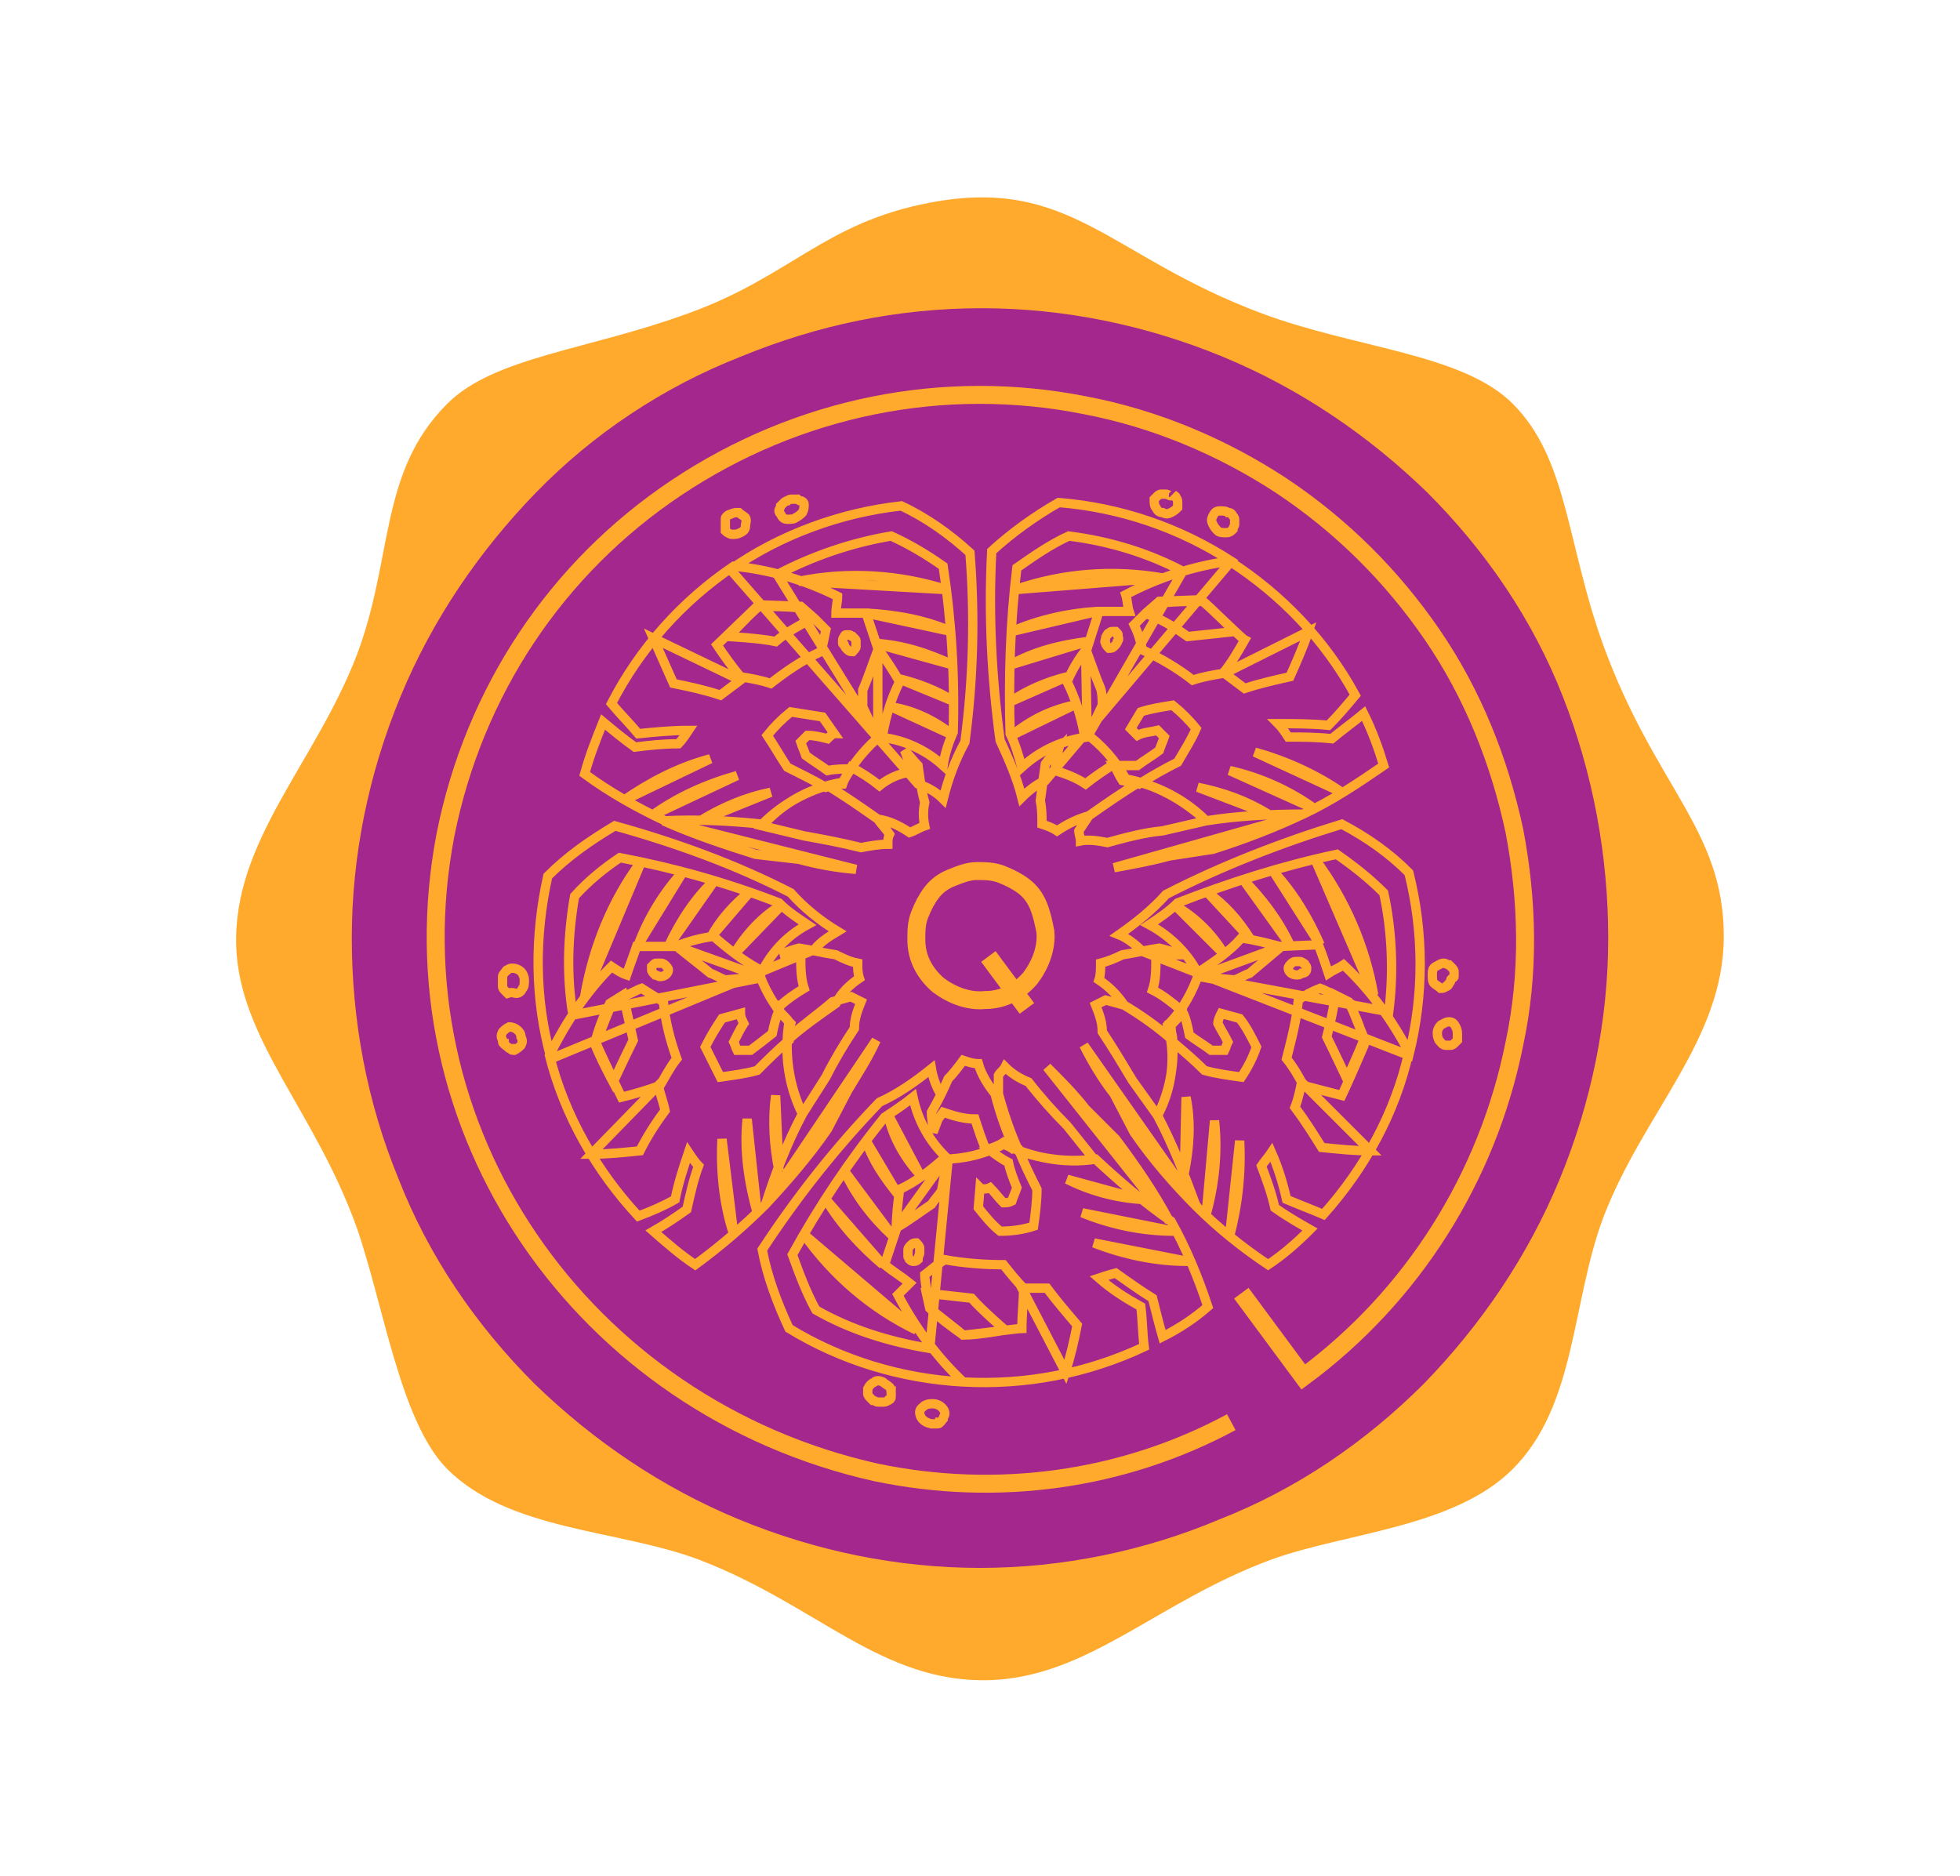
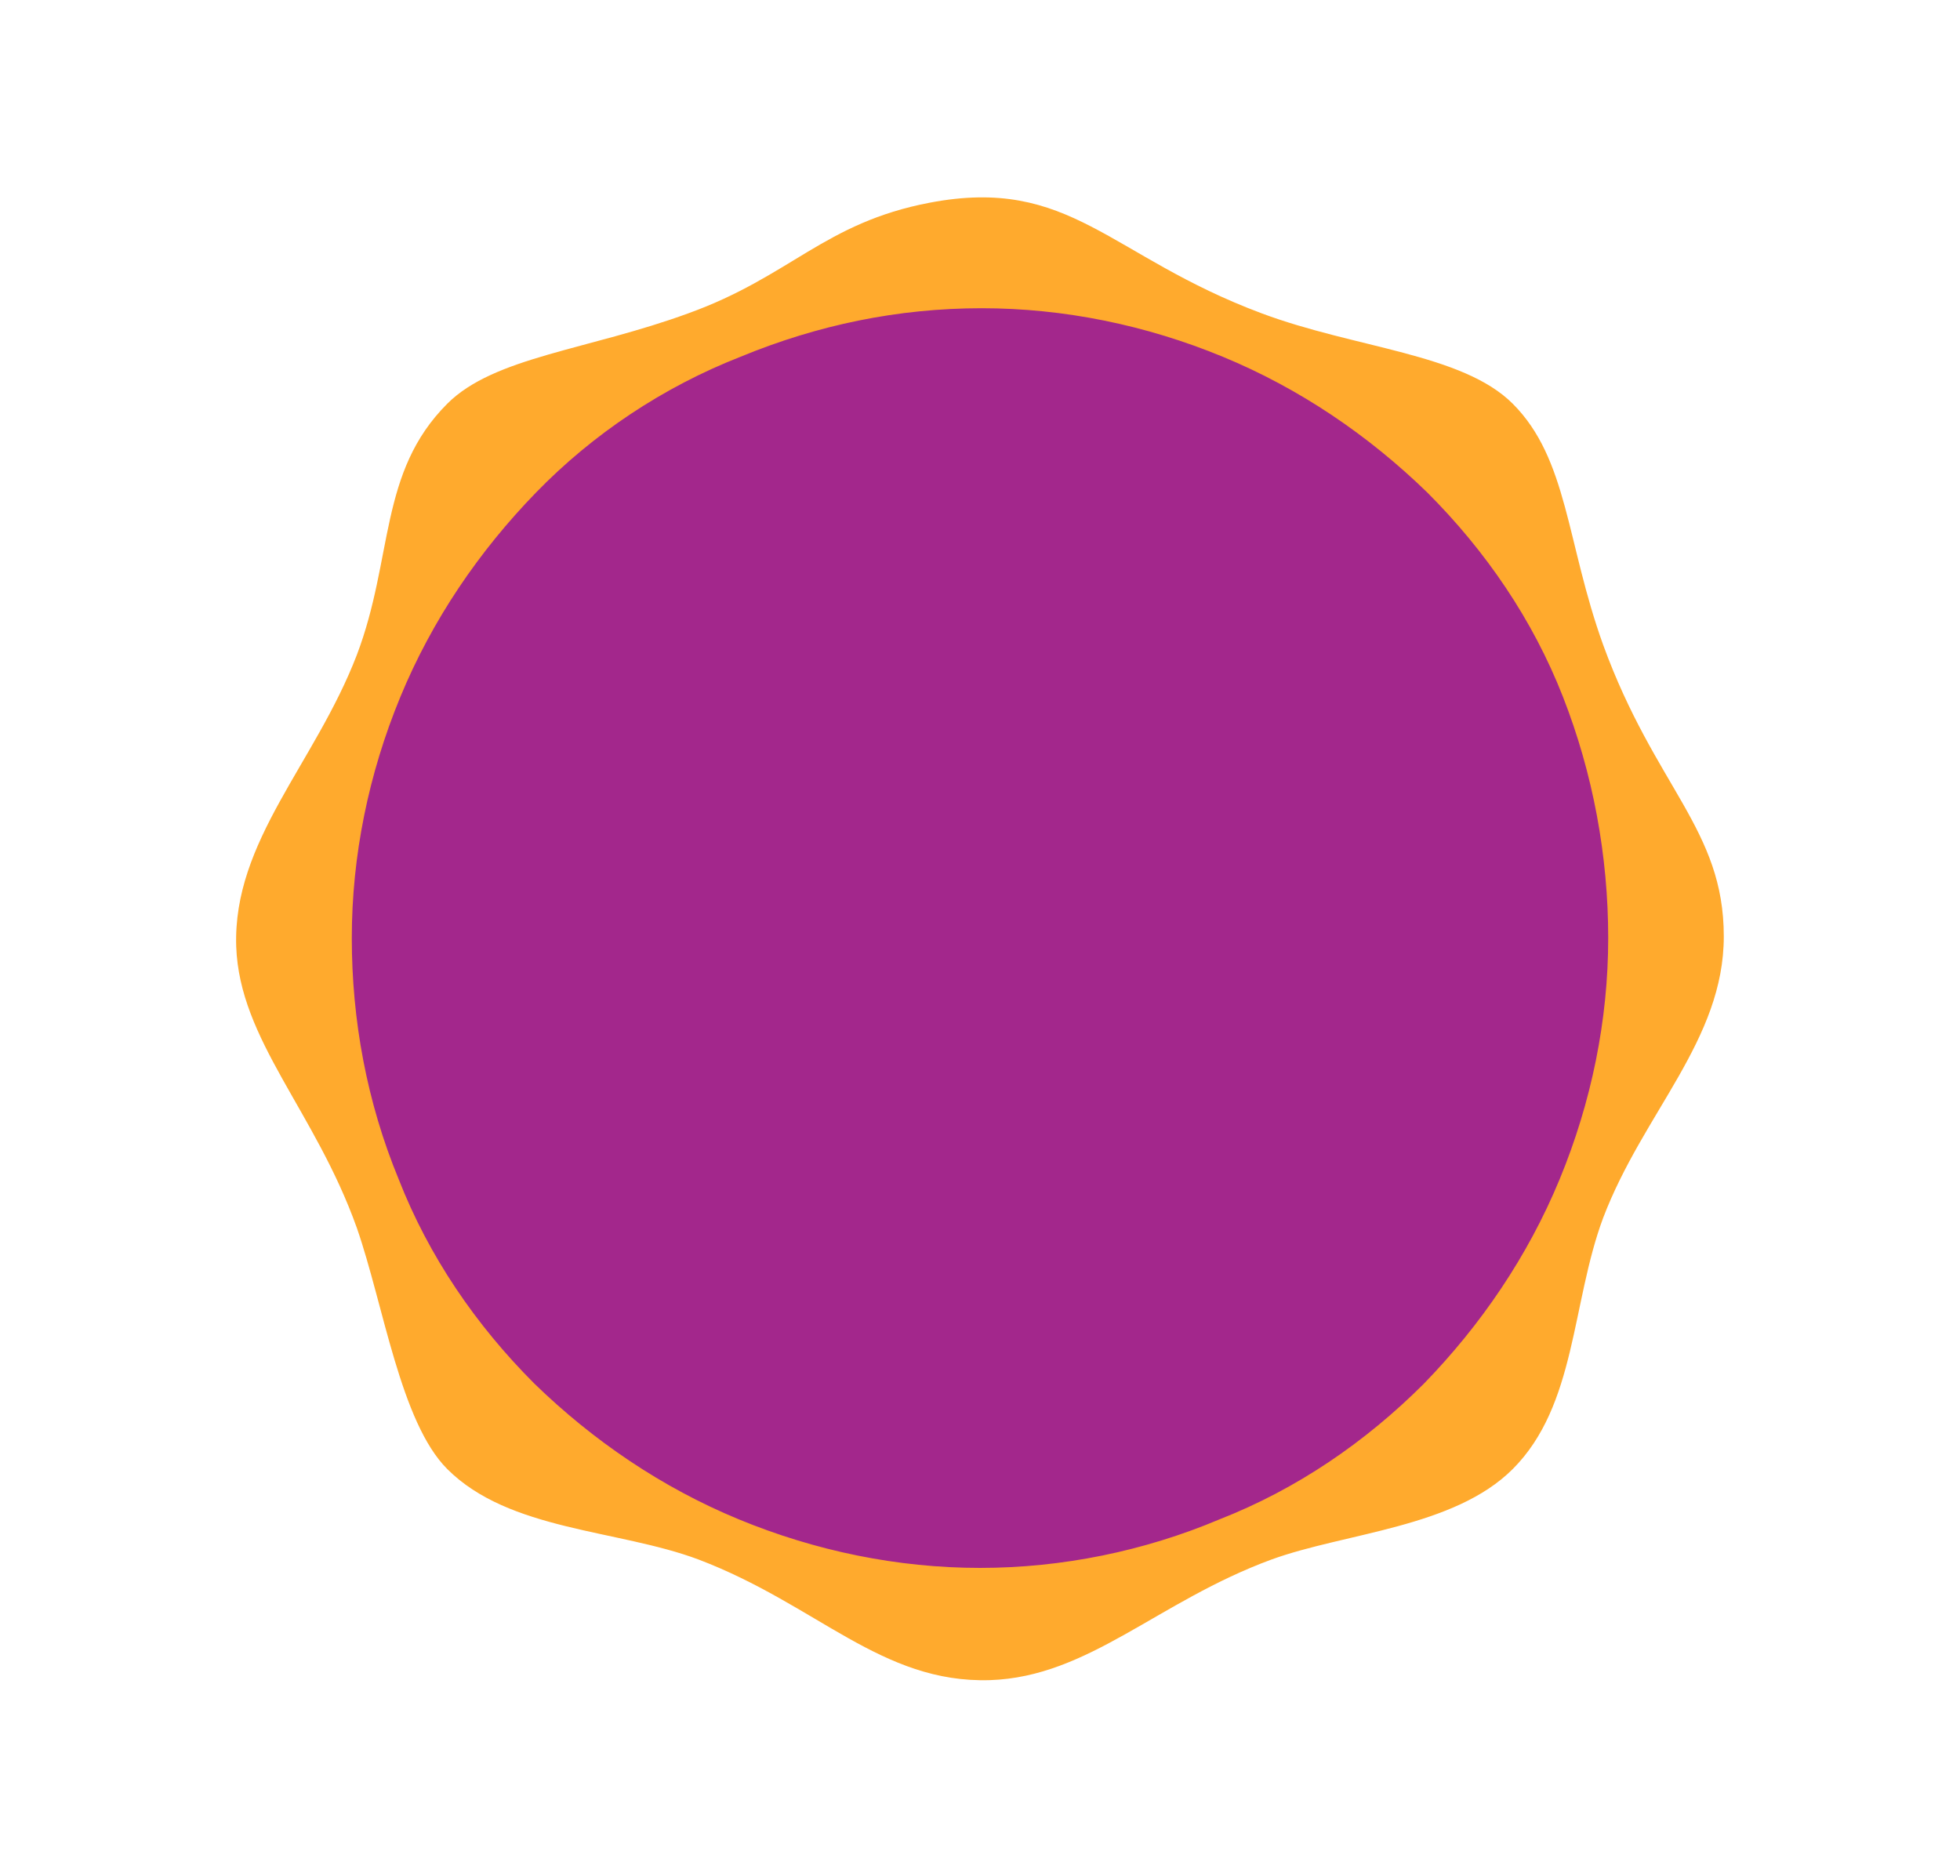
<svg xmlns="http://www.w3.org/2000/svg" version="1.1" id="Ebene_1" x="0px" y="0px" viewBox="0 0 117 112" style="enable-background:new 0 0 117 112;" xml:space="preserve">
  <style type="text/css">
	.st0{fill:#A3278C;}
	.st1{fill:none;stroke:#FFAA2D;stroke-width:1.072;}
	.st2{fill:#FFAA2D;}
	.st3{fill:none;stroke:#FFAA2D;stroke-width:0.556;}
</style>
  <g>
    <path class="st0" d="M58.5,94.5c10.2,0,20-4.1,27.2-11.3C93,76,97,66.2,97,56c0-5.1-1-10.1-2.9-14.7c-1.9-4.7-4.8-8.9-8.4-12.5   c-3.6-3.6-7.8-6.4-12.5-8.4c-4.7-1.9-9.7-2.9-14.7-2.9c-10.2,0-20,4.1-27.2,11.3C24,36,20,45.8,20,56c0,5.1,1,10.1,2.9,14.7   c1.9,4.7,4.8,8.9,8.4,12.5c3.6,3.6,7.8,6.4,12.5,8.4C48.4,93.5,53.4,94.5,58.5,94.5" />
-     <path class="st1" d="M73.5,84.9c-6.5,3.5-14,4.5-21.2,3c-17.5-3.9-29.1-20.5-25.7-38.1c1.7-8.5,6.6-15.9,13.8-20.7   c7.2-4.8,15.9-6.6,24.4-4.9c4.2,0.8,8.2,2.5,11.7,4.8c3.6,2.4,6.6,5.4,9,8.9c2.4,3.5,4,7.5,4.9,11.7c0.8,4.2,0.9,8.5,0,12.7   c-1.6,8-6.1,15.1-12.6,19.9l-3.7-5" />
    <path class="st2" d="M95.7,38.5c-2.2-6.1-2.1-11.1-5.4-14.4c-3-3-9.4-3.3-15-5.4c-9.1-3.4-11.4-8.2-19.8-6.6   c-6.3,1.2-8.3,4.4-14.4,6.6c-6,2.2-11.6,2.6-14.4,5.4c-4.1,4.1-3.2,9.2-5.4,15c-2.5,6.5-7.4,11.1-7.2,17.4   c0.2,5.6,4.7,9.8,7.2,16.8c1.6,4.6,2.6,11.6,5.4,14.4c3.7,3.7,10.2,3.6,15,5.4c7.1,2.7,10.9,7.4,17.4,7.2c5.9-0.2,10-4.7,16.8-7.2   c4.4-1.6,10.9-1.9,14.4-5.4c3.8-3.8,3.5-9.9,5.4-15c2.4-6.3,7.2-10.6,7.2-16.8C102.9,49.5,98.8,47,95.7,38.5z M58.5,93.6   c-4.9,0-9.8-1-14.4-2.9c-4.6-1.9-8.7-4.7-12.2-8.1c-3.5-3.5-6.3-7.6-8.1-12.2C21.9,65.8,21,60.9,21,56c0-4.9,1-9.8,2.9-14.4   c1.9-4.6,4.7-8.7,8.1-12.2s7.6-6.3,12.2-8.1c4.6-1.9,9.4-2.9,14.4-2.9c4.9,0,9.8,1,14.4,2.9c4.6,1.9,8.7,4.7,12.2,8.1   c3.5,3.5,6.3,7.6,8.1,12.2C95.1,46.2,96,51.1,96,56c0,4.9-1,9.8-2.9,14.4c-1.9,4.6-4.7,8.7-8.1,12.2c-3.5,3.5-7.6,6.3-12.2,8.1   C68.3,92.6,63.4,93.6,58.5,93.6z" />
-     <path class="st1" d="M62.4,55.6c0.1,1-0.3,2-0.9,2.8c-0.7,0.8-1.6,1.3-2.7,1.3c-1,0.1-2-0.3-2.8-0.9c-0.8-0.7-1.3-1.6-1.3-2.7   c0-0.5,0-1,0.2-1.5c0.2-0.5,0.4-0.9,0.7-1.3c0.3-0.4,0.7-0.7,1.2-0.9c0.5-0.2,1-0.4,1.5-0.4c0.5,0,1,0,1.5,0.2   c0.5,0.2,0.9,0.4,1.3,0.7c0.4,0.3,0.7,0.7,0.9,1.2C62.2,54.6,62.3,55.1,62.4,55.6z" />
-     <path class="st1" d="M59,57.1l2.3,3.1" />
-     <path class="st3" d="M57.5,82.5c-3.7-0.2-7.3-1.3-10.4-3.2c-0.7-1.5-1.3-3.1-1.6-4.7c2.1-3.2,4.4-6.1,7-8.8c1.1-0.5,2.1-1.2,3.1-2   c0.1,0.6,0.3,1.1,0.6,1.6 M37.8,62.1c-0.4,0.8-1.2,2.5-1.2,2.5s-0.8-1.5-1.1-2.3c0.2-0.8,0.5-1.6,0.9-2.4l0.8-0.5   C37.4,60.3,37.6,61.2,37.8,62.1L37.8,62.1z M38.3,59c-0.3,0.1-0.6,0.3-0.9,0.4l-0.9,0.5c0,0.1-0.9,2.2-0.9,2.4   c0.1,0.3,1.4,3,1.5,3.2c0.8-0.2,1.5-0.4,2.3-0.7c0.3-0.5,0.6-1.1,1-1.6c-0.4-1.1-0.7-2.3-0.8-3.4C39.1,59.5,38.6,59.2,38.3,59z    M45.7,71.9c1.3-1.4,2.6-2.9,3.7-4.5l1.2-2.3c0.6-1,1.2-1.9,1.7-3L45.7,71.9z M46.3,65.4c-0.2,1.5-0.1,3,0.2,4.5L46.3,65.4z    M44.6,66.8c-0.2,1.9,0.1,3.8,0.6,5.6L44.6,66.8z M43.1,68c-0.1,1.9,0.1,3.9,0.7,5.7L43.1,68z M40.4,56.5c0.6,0.5,1.4,1.1,2,1.6   c0.3,0.1,0.6,0.3,0.9,0.4l2.1-0.2L40.4,56.5z M39.3,64.8c0.1,0.5,0.3,1,0.4,1.5c-0.6,0.8-1.1,1.6-1.5,2.4c-1,0.1-1.9,0.2-2.9,0.2   L39.3,64.8z M46.7,54c-1.2,0.7-2.2,1.8-2.9,3L46.7,54z M44.8,53.2c-1,0.8-1.8,1.7-2.4,2.8L44.8,53.2z M42.7,52.5   c-1.2,1.1-2.1,2.5-2.8,4L42.7,52.5z M40.8,52c-1.2,1.3-2.1,2.8-2.7,4.4L40.8,52z M38.3,51.4c-1.8,2.4-2.9,5.2-3.4,8.1L38.3,51.4z    M39.4,58.3c0.3,0,0.5-0.2,0.5-0.4c0-0.1-0.1-0.2-0.2-0.3c-0.1-0.1-0.2-0.1-0.3-0.1c-0.1,0-0.1,0-0.2,0c-0.1,0-0.1,0-0.2,0.1   c0,0-0.1,0.1-0.1,0.1c0,0.1,0,0.1,0,0.2c0,0.1,0.1,0.2,0.2,0.3C39.2,58.2,39.3,58.3,39.4,58.3L39.4,58.3z M30.7,62.7   c0.2-0.1,0.3-0.2,0.4-0.3c0.1-0.2,0.1-0.3,0-0.5c0-0.2-0.1-0.3-0.2-0.4c-0.1-0.1-0.3-0.2-0.5-0.2c-0.2,0.1-0.3,0.2-0.4,0.3   c-0.1,0.2-0.1,0.3,0,0.5c0,0.1,0,0.2,0.1,0.2c0,0.1,0.1,0.1,0.2,0.2c0.1,0.1,0.1,0.1,0.2,0.1C30.5,62.7,30.6,62.7,30.7,62.7   L30.7,62.7z M30.8,59.3c0.2,0,0.3-0.1,0.4-0.3c0.1-0.1,0.1-0.3,0.1-0.5c0-0.2-0.1-0.4-0.2-0.5c-0.1-0.1-0.3-0.2-0.5-0.2   c-0.1,0-0.2,0-0.3,0.1c-0.1,0-0.1,0.1-0.2,0.2c-0.1,0.1-0.1,0.2-0.1,0.2c0,0.1,0,0.2,0,0.3c0,0.1,0,0.2,0,0.3   c0,0.1,0.1,0.2,0.1,0.2c0.1,0.1,0.1,0.1,0.2,0.2C30.6,59.2,30.7,59.3,30.8,59.3L30.8,59.3z M34.2,60.6c-0.4-2.4-0.3-4.8,0.1-7.1   c0.8-0.9,1.8-1.7,2.7-2.3c3.2,0.6,6.4,1.5,9.5,2.7c0.5,0.5,1.1,0.9,1.7,1.3c-1.3,0.7-2.3,1.8-2.9,3.2L34.2,60.6z M47,62   c-0.1,1.5,0.2,3.1,0.9,4.5l1.4-2.2c0.5-1,1.1-2,1.7-2.9c0-0.6,0.2-1.1,0.4-1.6c-0.2-0.1-0.4-0.2-0.6-0.3c-0.4,0.1-0.7,0.2-1.1,0.3   C48.9,60.5,47.9,61.2,47,62L47,62z M47.1,61c-0.2-0.3-0.5-0.5-0.7-0.8c0.5-0.5,1.1-0.9,1.6-1.2c-0.2-0.6-0.2-1.3-0.2-1.9L47.4,57   l-0.8,0c0.4-0.2,0.7-0.3,1.1-0.4c0.7,0.1,1.5,0.3,2.2,0.4c0.4,0.2,0.8,0.4,1.3,0.5c0,0.3,0,0.6,0.1,0.9c-0.6,0.4-1.1,0.9-1.4,1.5   c-1,0.7-2,1.4-2.9,2.2C47,61.7,47.1,61.4,47.1,61L47.1,61z M44.4,61.1c-0.2,0.3-0.4,0.7-0.6,1.1c0.1,0.2,0.1,0.3,0.2,0.5   c0.3,0,0.6,0,0.8,0c0.4-0.3,0.8-0.6,1.3-1c0.1-0.5,0.2-0.9,0.4-1.4c0.2,0.3,0.4,0.5,0.7,0.8c-0.1,0.3-0.1,0.6-0.1,1   c-0.7,0.6-1.3,1.2-1.9,1.8c-0.7,0.2-1.5,0.3-2.2,0.4c-0.3-0.6-0.6-1.2-0.9-1.8c0.3-0.6,0.6-1.1,1-1.7l1.1-0.3   C44.2,60.7,44.3,60.9,44.4,61.1L44.4,61.1z M47.1,61c-0.9-0.9-1.5-2-1.9-3.2c-0.9-0.5-1.8-1.2-2.6-1.9c-0.8,0.1-1.5,0.3-2.3,0.6   l-2.3,0c-0.2,0.6-0.4,1.1-0.6,1.7c-0.3-0.1-0.6-0.3-0.9-0.5C35,59.2,33.8,61,32.8,63c0.9,3.6,2.8,6.9,5.3,9.6   c0.8-0.3,1.5-0.6,2.2-1c0.2-1,0.5-1.9,0.8-2.8c0.2,0.3,0.4,0.6,0.6,0.8c-0.3,0.8-0.5,1.7-0.7,2.6c-0.7,0.5-1.3,0.9-2,1.3   c0.8,0.7,1.6,1.4,2.5,2c1.5-1.1,2.9-2.3,4.2-3.6c0.6-1.9,1.3-3.7,2.2-5.4C47.1,64.8,46.8,62.9,47.1,61L47.1,61z M32.9,63.2   c-1-3.6-1-7.3-0.2-10.9c1.2-1.2,2.5-2.1,4-3c3.6,1,7.2,2.3,10.5,4c0.8,0.9,1.8,1.7,2.8,2.3c-0.5,0.3-1,0.6-1.4,1.1L32.9,63.2z    M46.3,38.3c-0.9-0.2-2.8-0.3-2.8-0.3s1.1-1.2,1.8-1.8c0.8,0,1.7,0,2.5,0.1l0.7,0.6C47.8,37.3,47,37.7,46.3,38.3L46.3,38.3z    M49.3,37.6c-0.2-0.2-0.5-0.5-0.7-0.7l-0.8-0.7c-0.1,0-2.4-0.1-2.5-0.1c-0.2,0.2-2.4,2.3-2.5,2.4c0.4,0.6,0.9,1.3,1.4,1.9   c0.6,0.1,1.2,0.2,1.8,0.4c0.9-0.7,1.9-1.4,3-1.9C49.1,38.6,49.2,38.1,49.3,37.6L49.3,37.6z M39.6,49c1.8,0.8,3.6,1.4,5.5,2l2.6,0.3   c1.1,0.3,2.2,0.5,3.4,0.6L39.6,49z M46,47.3c-1.5,0.3-2.9,0.9-4.2,1.7L46,47.3z M44,46.3c-1.8,0.5-3.6,1.3-5.1,2.4L44,46.3z    M42.4,45.3c-1.9,0.5-3.6,1.4-5.2,2.5L42.4,45.3z M52.4,38.8c-0.3,0.8-0.6,1.7-0.9,2.4c0,0.3,0,0.7,0,1l0.9,1.9L52.4,38.8z    M44.2,40.6c-0.4,0.3-0.8,0.6-1.2,0.9c-0.9-0.3-1.8-0.5-2.8-0.7c-0.4-0.9-0.8-1.8-1.2-2.7L44.2,40.6z M56.9,43.9   c-1.1-0.9-2.4-1.5-3.7-1.7L56.9,43.9z M57,41.9c-1.1-0.7-2.2-1.1-3.4-1.4L57,41.9z M56.9,39.7c-1.5-0.7-3-1.2-4.7-1.3L56.9,39.7z    M56.8,37.7c-1.6-0.7-3.3-1-5.1-1.1L56.8,37.7z M56.5,35.2c-2.8-0.9-5.9-1.1-8.8-0.5L56.5,35.2z M50.4,38.5c0,0.1,0.1,0.2,0.2,0.3   c0.1,0.1,0.2,0.1,0.3,0.1c0.1-0.1,0.2-0.2,0.2-0.3s0-0.2,0-0.3c0-0.1,0-0.1-0.1-0.2c0,0-0.1-0.1-0.1-0.1c-0.1,0-0.1-0.1-0.2-0.1   c-0.1,0-0.1,0-0.2,0c-0.1,0-0.1,0.1-0.1,0.1c0,0-0.1,0.1-0.1,0.2c0,0.1,0,0.1,0,0.2S50.4,38.4,50.4,38.5L50.4,38.5z M43.3,31.7   c0.1,0.1,0.3,0.2,0.4,0.2c0.2,0,0.3,0,0.5-0.1c0.2-0.1,0.3-0.2,0.3-0.4s0.1-0.3,0-0.5c-0.1-0.1-0.3-0.2-0.4-0.3   c-0.2,0-0.3,0-0.5,0.1c-0.1,0-0.2,0.1-0.2,0.1c-0.1,0.1-0.1,0.1-0.1,0.2c0,0.1,0,0.2,0,0.3C43.3,31.6,43.3,31.7,43.3,31.7   L43.3,31.7z M46.6,30.7c0.1,0.2,0.2,0.3,0.4,0.3c0.2,0,0.4,0,0.5-0.1c0.2-0.1,0.3-0.2,0.4-0.3c0.1-0.2,0.1-0.3,0.1-0.5   c0-0.1-0.1-0.2-0.2-0.2s-0.2-0.1-0.2-0.1c-0.1,0-0.2,0-0.3,0c-0.1,0-0.2,0-0.3,0.1c-0.1,0-0.2,0.1-0.2,0.1   c-0.1,0.1-0.1,0.1-0.2,0.2c0,0.1-0.1,0.2-0.1,0.3C46.5,30.5,46.5,30.6,46.6,30.7L46.6,30.7z M46.4,34.3c2.1-1.1,4.4-1.9,6.8-2.3   c1.1,0.5,2.1,1.1,3.1,1.8c0.5,3.3,0.7,6.6,0.6,9.9c-0.3,0.7-0.5,1.3-0.6,2c-1.1-1-2.5-1.6-3.9-1.7L46.4,34.3z M49.4,46.9   c-1.5,0.4-2.8,1.2-3.9,2.4l2.5,0.6c1.1,0.2,2.2,0.4,3.4,0.7c0.5-0.1,1.1-0.2,1.6-0.2c0-0.2,0-0.4,0.1-0.6c-0.2-0.3-0.5-0.6-0.7-0.9   C51.4,48.2,50.4,47.5,49.4,46.9L49.4,46.9z M50.3,46.7c0.2-0.3,0.3-0.6,0.5-0.9c0.6,0.3,1.2,0.7,1.7,1.1c0.5-0.4,1.1-0.7,1.8-0.8   l0-0.5L54,44.8c0.3,0.3,0.5,0.6,0.8,0.9c0.1,0.7,0.2,1.5,0.4,2.2c-0.1,0.5-0.1,0.9,0,1.4c-0.3,0.1-0.6,0.3-0.9,0.4   c-0.6-0.4-1.2-0.7-1.9-0.8c-1-0.7-2-1.4-3-2C49.7,46.8,50,46.8,50.3,46.7L50.3,46.7z M49.4,44.1c-0.4-0.1-0.8-0.2-1.2-0.2   c-0.1,0.1-0.2,0.2-0.4,0.4c0.1,0.3,0.2,0.5,0.3,0.8c0.4,0.3,0.9,0.6,1.3,0.9c0.5-0.1,1-0.1,1.4-0.1c-0.2,0.3-0.4,0.6-0.5,0.9   c-0.3,0-0.6,0.1-1,0.2c-0.7-0.4-1.5-0.8-2.3-1.2c-0.4-0.6-0.8-1.3-1.2-1.9c0.4-0.5,0.9-1,1.4-1.4c0.6,0.1,1.3,0.2,1.9,0.3l0.7,1   C49.7,43.8,49.5,44,49.4,44.1L49.4,44.1z M50.3,46.7c0.6-1.1,1.4-2.1,2.4-2.9c0.2-1.1,0.5-2.1,1-3.1c-0.4-0.7-0.8-1.3-1.3-2   l-0.7-2.1c-0.6,0-1.2,0-1.8,0c0-0.3,0.1-0.7,0.1-1c-2-1-4.1-1.6-6.2-1.8c-3.1,2.1-5.6,4.9-7.3,8.2c0.5,0.6,1.1,1.2,1.6,1.8   c1-0.1,2-0.2,3-0.2c-0.2,0.3-0.4,0.6-0.6,0.8c-0.9,0-1.8,0.1-2.6,0.2c-0.7-0.5-1.3-1-1.9-1.5c-0.4,1-0.8,2-1.1,3.1   c1.5,1.1,3.1,2,4.8,2.8c1.9-0.1,3.9,0,5.8,0.2C46.8,47.9,48.5,47,50.3,46.7L50.3,46.7z M43.6,34c3-2.1,6.6-3.4,10.2-3.8   c1.5,0.7,2.9,1.7,4.1,2.8c0.3,3.8,0.2,7.5-0.3,11.3c-0.6,1.1-1,2.2-1.3,3.4c-0.4-0.4-0.9-0.7-1.5-0.9L43.6,34z M68.6,36.7l0.7-0.7   c0.8-0.1,1.7-0.1,2.5-0.1c0.7,0.6,1.9,1.8,1.9,1.8s-1.8,0.2-2.8,0.3C70.2,37.5,69.4,37,68.6,36.7L68.6,36.7z M68.2,38.8   c1.1,0.5,2.1,1.1,3,1.8c0.6-0.2,1.2-0.3,1.8-0.4c0.5-0.6,0.9-1.3,1.3-2c-0.2-0.1-2.3-2.2-2.6-2.4c-0.1,0-2.4,0.1-2.5,0.1l-0.8,0.7   c-0.2,0.2-0.5,0.5-0.7,0.7C68,37.9,68.1,38.4,68.2,38.8L68.2,38.8z M66.5,51.8c1.1-0.2,2.2-0.4,3.3-0.7l2.6-0.4   c1.9-0.6,3.7-1.3,5.4-2.1L66.5,51.8z M75.7,48.6c-1.3-0.8-2.7-1.3-4.2-1.6L75.7,48.6z M78.5,48.3c-1.5-1.1-3.3-1.9-5.1-2.3   L78.5,48.3z M80.1,47.3c-1.6-1.1-3.4-1.9-5.2-2.4L80.1,47.3z M64.9,44l0.9-1.9c0-0.3,0-0.7-0.1-1c-0.3-0.7-0.6-1.6-0.9-2.4L64.9,44   z M78.1,37.7c-0.3,0.9-0.7,1.8-1.1,2.7c-0.9,0.2-1.8,0.4-2.7,0.7c-0.4-0.3-0.8-0.6-1.2-0.9L78.1,37.7z M64.1,42.1   c-1.4,0.3-2.6,0.9-3.7,1.8L64.1,42.1z M63.7,40.4c-1.2,0.3-2.4,0.8-3.4,1.5L63.7,40.4z M64.9,38.3c-1.6,0.2-3.2,0.6-4.6,1.4   L64.9,38.3z M65.5,36.5c-1.7,0.1-3.5,0.5-5.1,1.2L65.5,36.5z M69.4,34.5c-2.9-0.5-5.9-0.3-8.8,0.7L69.4,34.5z M66.6,37.7   c-0.1,0-0.1,0-0.2,0c-0.1,0-0.1,0-0.2,0.1c-0.1,0-0.1,0.1-0.1,0.1c0,0-0.1,0.1-0.1,0.2c0,0.1-0.1,0.2,0,0.3c0,0.1,0.1,0.2,0.2,0.3   c0.1,0,0.2,0,0.3-0.1c0.1-0.1,0.2-0.2,0.2-0.3c0.1-0.1,0.1-0.2,0-0.4C66.8,37.9,66.7,37.8,66.6,37.7L66.6,37.7z M73.3,30.6   c-0.1-0.1-0.3-0.1-0.5-0.1c-0.2,0-0.3,0.1-0.4,0.3c-0.1,0.2-0.1,0.3,0,0.5c0.1,0.2,0.2,0.3,0.3,0.4c0.1,0.1,0.3,0.1,0.5,0.1   c0.2,0,0.3-0.1,0.4-0.2c0-0.1,0.1-0.2,0.1-0.3c0-0.1,0-0.2,0-0.3s-0.1-0.2-0.1-0.2C73.5,30.6,73.4,30.6,73.3,30.6L73.3,30.6z    M69.9,29.6c-0.1,0-0.2-0.1-0.3-0.1c-0.1,0-0.2,0-0.3,0c-0.1,0-0.2,0.1-0.2,0.1c-0.1,0.1-0.1,0.1-0.2,0.2c0,0.2,0,0.4,0.1,0.5   c0.1,0.2,0.2,0.3,0.4,0.3c0.2,0.1,0.3,0.1,0.5,0c0.2-0.1,0.3-0.2,0.4-0.3c0-0.1,0-0.2,0-0.3c0-0.1,0-0.2-0.1-0.3   c0-0.1-0.1-0.1-0.2-0.2C70.1,29.6,70,29.6,69.9,29.6L69.9,29.6z M64.9,44c-1.5,0.2-2.8,0.8-3.9,1.8c-0.2-0.7-0.4-1.4-0.7-2   c-0.1-3.3,0-6.6,0.4-9.9c1-0.7,2-1.4,3.1-1.9c2.4,0.3,4.7,1,6.8,2.1L64.9,44z M68,46.7c-1,0.6-2,1.3-3,2c-0.2,0.3-0.4,0.6-0.6,0.9   c0,0.2,0.1,0.4,0.1,0.6c0.5-0.1,1.1,0,1.6,0.1c1.1-0.3,2.2-0.6,3.3-0.7L72,49C70.9,47.9,69.5,47.1,68,46.7L68,46.7z M68,46.7   c-1,0.6-2,1.3-3,2c-0.7,0.2-1.3,0.5-1.9,0.9c-0.3-0.2-0.6-0.3-0.9-0.4c0-0.5,0-0.9-0.1-1.4c0.1-0.7,0.2-1.5,0.3-2.2   c0.2-0.3,0.5-0.6,0.8-0.9l-0.2,0.8l0,0.5c0.6,0.2,1.2,0.4,1.8,0.8c0.5-0.4,1.1-0.8,1.7-1.2c0.2,0.3,0.4,0.6,0.5,0.9   C67.4,46.6,67.7,46.6,68,46.7L68,46.7z M67.5,43.5l0.6-1c0.6-0.2,1.3-0.3,1.9-0.4c0.5,0.4,1,0.9,1.4,1.4c-0.3,0.7-0.7,1.3-1.1,2   c-0.8,0.4-1.5,0.8-2.3,1.3c-0.3-0.1-0.6-0.1-1-0.2c-0.2-0.3-0.3-0.6-0.5-0.9c0.5,0,1,0,1.4,0c0.4-0.3,0.9-0.6,1.3-0.9   c0.1-0.3,0.2-0.5,0.3-0.8c-0.1-0.1-0.2-0.2-0.4-0.4c-0.4,0.1-0.8,0.1-1.2,0.3C67.8,43.8,67.6,43.6,67.5,43.5L67.5,43.5z M72,49   c1.9-0.3,3.9-0.4,5.8-0.4c1.7-0.8,3.2-1.8,4.8-2.9c-0.3-1-0.7-2.1-1.2-3.1c-0.6,0.5-1.3,1-1.9,1.5c-0.9-0.1-1.8-0.1-2.6-0.1   c-0.2-0.3-0.4-0.6-0.6-0.8c1,0,2,0,3,0.1c0.6-0.6,1.1-1.2,1.6-1.8c-1.8-3.3-4.4-6-7.5-8c-2.2,0.3-4.3,1-6.2,2   c0.1,0.3,0.1,0.7,0.2,1c-0.6,0-1.2,0-1.8,0l-0.7,2.2c-0.5,0.6-0.9,1.3-1.2,2c0.5,1,0.8,2,1,3c1,0.7,1.9,1.7,2.5,2.8   C68.9,46.8,70.6,47.7,72,49L72,49z M62.4,46.6c-0.5,0.2-1,0.6-1.4,1c-0.3-1.2-0.8-2.3-1.3-3.4c-0.5-3.7-0.7-7.5-0.5-11.3   c1.2-1.1,2.6-2.1,4-2.9c3.7,0.3,7.2,1.5,10.3,3.5L62.4,46.6z M79.7,59.4l0.8,0.4c0.4,0.8,0.7,1.5,0.9,2.3c-0.3,0.8-1,2.3-1,2.3   s-0.8-1.7-1.2-2.5C79.4,61.1,79.6,60.3,79.7,59.4L79.7,59.4z M77.5,59.7c-0.1,1.2-0.4,2.3-0.7,3.5c0.4,0.5,0.7,1,1,1.6   c0.8,0.2,1.5,0.4,2.3,0.6c0.1-0.2,1.3-2.9,1.4-3.2c0-0.1-0.9-2.2-0.9-2.3l-0.9-0.5c-0.3-0.1-0.6-0.3-0.9-0.4   C78.3,59.2,77.9,59.4,77.5,59.7L77.5,59.7z M64.7,62.4c0.5,1,1.1,2,1.8,2.9l1.2,2.3c1.1,1.6,2.4,3.1,3.8,4.5L64.7,62.4z M70.7,70   c0.3-1.5,0.4-3,0.1-4.5L70.7,70z M72,72.5c0.5-1.8,0.7-3.7,0.5-5.6L72,72.5z M73.4,73.8c0.5-1.9,0.7-3.8,0.6-5.7L73.4,73.8z    M71.6,58.3l2.1,0.2c0.3-0.1,0.6-0.3,0.9-0.4c0.6-0.5,1.3-1.1,1.9-1.6L71.6,58.3z M81.8,68.7c-1,0-1.9-0.1-2.9-0.2   c-0.5-0.8-1-1.6-1.6-2.4c0.2-0.5,0.3-1,0.4-1.5L81.8,68.7z M73.1,57c-0.7-1.2-1.7-2.2-2.9-2.9L73.1,57z M74.6,56   c-0.7-1.1-1.5-2-2.5-2.7L74.6,56z M77,56.4c-0.7-1.5-1.7-2.8-2.8-3.9L77,56.4z M78.8,56.4c-0.7-1.6-1.6-3.1-2.8-4.4L78.8,56.4z    M82,59.4c-0.5-2.9-1.7-5.7-3.5-8.1L82,59.4z M78,57.8c0-0.1,0-0.1-0.1-0.2c0-0.1-0.1-0.1-0.1-0.1c0,0-0.1-0.1-0.2-0.1   c-0.1,0-0.1,0-0.2,0c-0.1,0-0.2,0-0.3,0.1c-0.1,0.1-0.2,0.2-0.2,0.3c0,0.2,0.2,0.4,0.5,0.4c0.1,0,0.2,0,0.3-0.1   C78,58.1,78,57.9,78,57.8L78,57.8z M87,61.8c0-0.2,0-0.3-0.1-0.5c-0.1-0.2-0.2-0.3-0.4-0.3c-0.2,0-0.3,0.1-0.5,0.2   c-0.1,0.1-0.2,0.3-0.2,0.4c0,0.2,0,0.3,0.1,0.5c0.1,0.1,0.2,0.3,0.4,0.3c0.1,0,0.2,0,0.3,0c0.1,0,0.2-0.1,0.2-0.1   c0.1-0.1,0.1-0.1,0.2-0.2C87,62,87,61.9,87,61.8L87,61.8z M86.8,58.3c0-0.1,0-0.2,0-0.3c0-0.1-0.1-0.2-0.1-0.2   c-0.1-0.1-0.1-0.1-0.2-0.2c-0.1,0-0.2-0.1-0.3-0.1c-0.2,0-0.3,0.1-0.5,0.2s-0.2,0.3-0.2,0.5c0,0.2,0,0.4,0.1,0.5   c0.1,0.1,0.3,0.2,0.4,0.3c0.1,0,0.2,0,0.3-0.1c0.1,0,0.2-0.1,0.2-0.2c0.1-0.1,0.1-0.1,0.1-0.2S86.8,58.4,86.8,58.3L86.8,58.3z    M71.6,58.3c-0.6-1.3-1.7-2.4-3-3.1c0.6-0.4,1.2-0.8,1.7-1.3c3.1-1.2,6.2-2.2,9.5-2.9c1,0.7,1.9,1.4,2.8,2.3   c0.5,2.3,0.6,4.8,0.3,7.1L71.6,58.3z M70,62.1c-0.9-0.8-1.9-1.5-2.9-2.1c-0.4-0.1-0.7-0.2-1.1-0.3c-0.2,0.1-0.4,0.2-0.6,0.3   c0.2,0.5,0.4,1,0.4,1.6c0.6,0.9,1.2,1.9,1.8,2.9l1.5,2.1C69.8,65.2,70.1,63.7,70,62.1z M70,62.1c-0.9-0.8-1.9-1.5-2.9-2.1   c-0.4-0.6-0.9-1.1-1.5-1.5c0.1-0.3,0.1-0.6,0.1-1c0.4-0.1,0.9-0.3,1.3-0.5c0.7-0.1,1.5-0.3,2.2-0.4c0.4,0.1,0.8,0.2,1.1,0.4l-0.8,0   L69,57.2c0,0.7,0,1.3-0.2,1.9c0.6,0.3,1.1,0.7,1.7,1.2c-0.2,0.3-0.4,0.6-0.7,0.8C69.9,61.5,70,61.8,70,62.1L70,62.1z M72.9,60.5   l1.1,0.3c0.4,0.5,0.7,1.1,1,1.7c-0.2,0.6-0.5,1.2-0.9,1.8c-0.7-0.1-1.5-0.2-2.2-0.4c-0.6-0.6-1.3-1.2-1.9-1.7c0-0.3-0.1-0.6-0.1-1   c0.2-0.2,0.5-0.5,0.7-0.8c0.2,0.4,0.3,0.9,0.4,1.4c0.4,0.3,0.9,0.6,1.3,0.9c0.3,0,0.6,0,0.8,0c0.1-0.2,0.1-0.3,0.2-0.5   c-0.2-0.4-0.4-0.7-0.6-1.1C72.7,60.9,72.8,60.7,72.9,60.5L72.9,60.5z M69.1,66.6c0.9,1.7,1.6,3.5,2.3,5.4c1.3,1.3,2.8,2.5,4.3,3.5   c0.9-0.6,1.7-1.3,2.5-2.1c-0.7-0.4-1.4-0.8-2.1-1.3c-0.2-0.9-0.5-1.7-0.8-2.5c0.2-0.3,0.4-0.5,0.6-0.8c0.4,0.9,0.7,1.9,0.9,2.8   c0.7,0.3,1.5,0.6,2.2,0.9c2.5-2.8,4.3-6.1,5.1-9.7c-1-1.9-2.3-3.7-3.9-5.2c-0.3,0.2-0.6,0.3-0.9,0.5c-0.2-0.6-0.4-1.2-0.6-1.7   l-2.3,0.1c-0.8-0.2-1.5-0.4-2.3-0.5c-0.7,0.8-1.6,1.4-2.5,2c-0.4,1.2-1,2.3-1.9,3.2C70.2,63,70,64.9,69.1,66.6z M68.2,56.8   c-0.4-0.4-0.9-0.8-1.4-1c1-0.7,2-1.5,2.8-2.4c3.3-1.7,6.9-3.1,10.5-4.2c1.5,0.8,2.8,1.7,4,2.9c0.9,3.6,0.9,7.3,0,10.9L68.2,56.8z    M58,77.5c0.6,0.7,2,1.9,2,1.9s-1.6,0.3-2.5,0.3c-0.7-0.5-1.4-1-2-1.6l-0.2-0.9C56.2,77.3,57.1,77.4,58,77.5z M55.2,76.1   c0,0.3,0.1,0.7,0.1,1l0.2,1c0.1,0.1,1.9,1.5,2,1.6c0.3,0,3.3-0.4,3.5-0.4c0-0.8,0.1-1.6,0.1-2.4c-0.4-0.4-0.8-0.9-1.2-1.4   c-1.2,0-2.4-0.1-3.5-0.3C55.9,75.5,55.6,75.8,55.2,76.1L55.2,76.1z M69.8,72.9c-0.9-1.7-2-3.3-3.2-4.9l-1.8-1.8   c-0.7-0.9-1.5-1.7-2.3-2.5L69.8,72.9z M63.7,70.4c1.4,0.7,2.9,1.1,4.4,1.2L63.7,70.4z M64.6,72.4c1.7,0.7,3.6,1.1,5.5,1.1   L64.6,72.4z M65.3,74.2c1.8,0.7,3.7,1.1,5.6,1.1L65.3,74.2z M53.5,73.3c0.7-0.4,1.5-1,2.1-1.4c0.2-0.3,0.4-0.5,0.6-0.8l0.4-2.1   L53.5,73.3z M61,76.9c0.5,0,1,0,1.5,0c0.6,0.8,1.2,1.5,1.8,2.2c-0.2,1-0.4,1.9-0.7,2.8L61,76.9z M53,66.5c0.3,1.4,1,2.6,1.9,3.6   L53,66.5z M51.7,68.1c0.4,1.2,1.1,2.2,1.9,3.2L51.7,68.1z M50.4,69.9c0.7,1.5,1.7,2.8,2.9,3.9L50.4,69.9z M49.3,71.6   c0.9,1.5,2.1,2.8,3.4,3.9L49.3,71.6z M48,73.7c1.7,2.4,4,4.4,6.7,5.7L48,73.7z M54.9,74.8c0-0.1,0-0.2,0-0.3c0-0.1-0.1-0.2-0.2-0.3   c-0.1,0-0.2,0-0.3,0.1c-0.1,0.1-0.2,0.2-0.2,0.3c0,0.1,0,0.1,0,0.2c0,0.1,0,0.1,0,0.2c0,0.1,0.1,0.1,0.1,0.2c0,0,0.1,0.1,0.2,0.1   c0.1,0,0.2,0,0.3-0.1C54.8,75,54.9,74.9,54.9,74.8L54.9,74.8z M56.4,84.4c0-0.2-0.1-0.3-0.2-0.4c-0.1-0.1-0.3-0.2-0.5-0.2   c-0.2,0-0.3,0-0.5,0.1c-0.1,0.1-0.3,0.2-0.3,0.4c0,0.3,0.2,0.6,0.7,0.7c0.1,0,0.2,0,0.3,0c0.1,0,0.2,0,0.2-0.1   c0.1,0,0.1-0.1,0.2-0.2C56.3,84.6,56.4,84.5,56.4,84.4L56.4,84.4z M53.2,83.3c0-0.2,0-0.4-0.1-0.5c-0.1-0.1-0.3-0.2-0.4-0.3   c-0.2-0.1-0.4-0.1-0.5,0c-0.2,0.1-0.3,0.2-0.4,0.4c0,0.1,0,0.2,0,0.3c0,0.1,0.1,0.2,0.1,0.2c0.1,0.1,0.1,0.1,0.2,0.2   c0.1,0,0.2,0.1,0.3,0.1c0.1,0,0.2,0,0.3,0c0.1,0,0.2,0,0.3-0.1c0.1,0,0.2-0.1,0.2-0.2C53.1,83.5,53.2,83.4,53.2,83.3L53.2,83.3z    M55.5,80.5c-2.4-0.4-4.7-1.1-6.8-2.3c-0.6-1.1-1-2.2-1.4-3.3c1.6-2.9,3.4-5.6,5.5-8.2c0.6-0.4,1.2-0.8,1.7-1.2   c0.3,1.4,1,2.7,2.1,3.7L55.5,80.5z M60.8,68.7c1.4,0.5,3,0.7,4.5,0.5l-1.6-2c-0.8-0.8-1.6-1.7-2.3-2.6c-0.5-0.2-1-0.5-1.4-0.9   c-0.1,0.2-0.3,0.3-0.4,0.5c0,0.4,0,0.7,0,1.1C59.9,66.4,60.3,67.6,60.8,68.7L60.8,68.7z M59.9,68.3c-0.3,0.2-0.6,0.3-1,0.4   c-0.3-0.6-0.5-1.3-0.7-1.9c-0.7,0-1.3-0.2-1.9-0.4l-0.3,0.4l-0.3,0.8c0-0.4-0.1-0.8-0.1-1.2c0.4-0.7,0.7-1.3,1-2   c0.3-0.3,0.6-0.7,0.9-1.1c0.3,0.1,0.6,0.2,0.9,0.2c0.2,0.7,0.6,1.3,1,1.8c0.3,1.2,0.7,2.3,1.2,3.4C60.5,68.6,60.2,68.4,59.9,68.3   L59.9,68.3z M59.1,70.9c0.3,0.3,0.5,0.6,0.8,0.9c0.2,0,0.3,0,0.5-0.1c0.1-0.3,0.2-0.5,0.3-0.8c-0.2-0.5-0.4-1-0.5-1.5   c-0.4-0.2-0.8-0.5-1.2-0.8c0.3-0.1,0.6-0.2,0.9-0.4c0.3,0.2,0.6,0.3,0.9,0.4c0.3,0.8,0.7,1.6,1.1,2.4c0,0.7-0.1,1.5-0.2,2.2   c-0.6,0.2-1.3,0.3-2,0.3c-0.5-0.4-0.9-0.9-1.3-1.4l0.1-1.2C58.6,71,58.9,71,59.1,70.9L59.1,70.9z M59.9,68.3   c-1.1,0.6-2.4,0.9-3.6,0.9c-0.8,0.7-1.7,1.4-2.6,1.8c-0.1,0.8-0.2,1.6-0.2,2.4l-0.7,2.1c0.5,0.4,1,0.7,1.5,1.1   c-0.2,0.2-0.5,0.5-0.7,0.7c1,1.9,2.3,3.7,3.9,5.2c3.7,0.2,7.4-0.5,10.8-2.1c-0.1-0.8-0.1-1.6-0.2-2.4c-0.9-0.5-1.7-1-2.5-1.7   c0.3-0.1,0.6-0.2,1-0.3c0.7,0.5,1.4,1,2.2,1.5c0.2,0.8,0.4,1.6,0.6,2.3c1-0.5,1.9-1.1,2.7-1.8c-0.6-1.8-1.3-3.5-2.2-5.1   c-1.6-1.1-3.1-2.4-4.5-3.7C63.5,69.5,61.6,69.1,59.9,68.3L59.9,68.3z" />
  </g>
</svg>